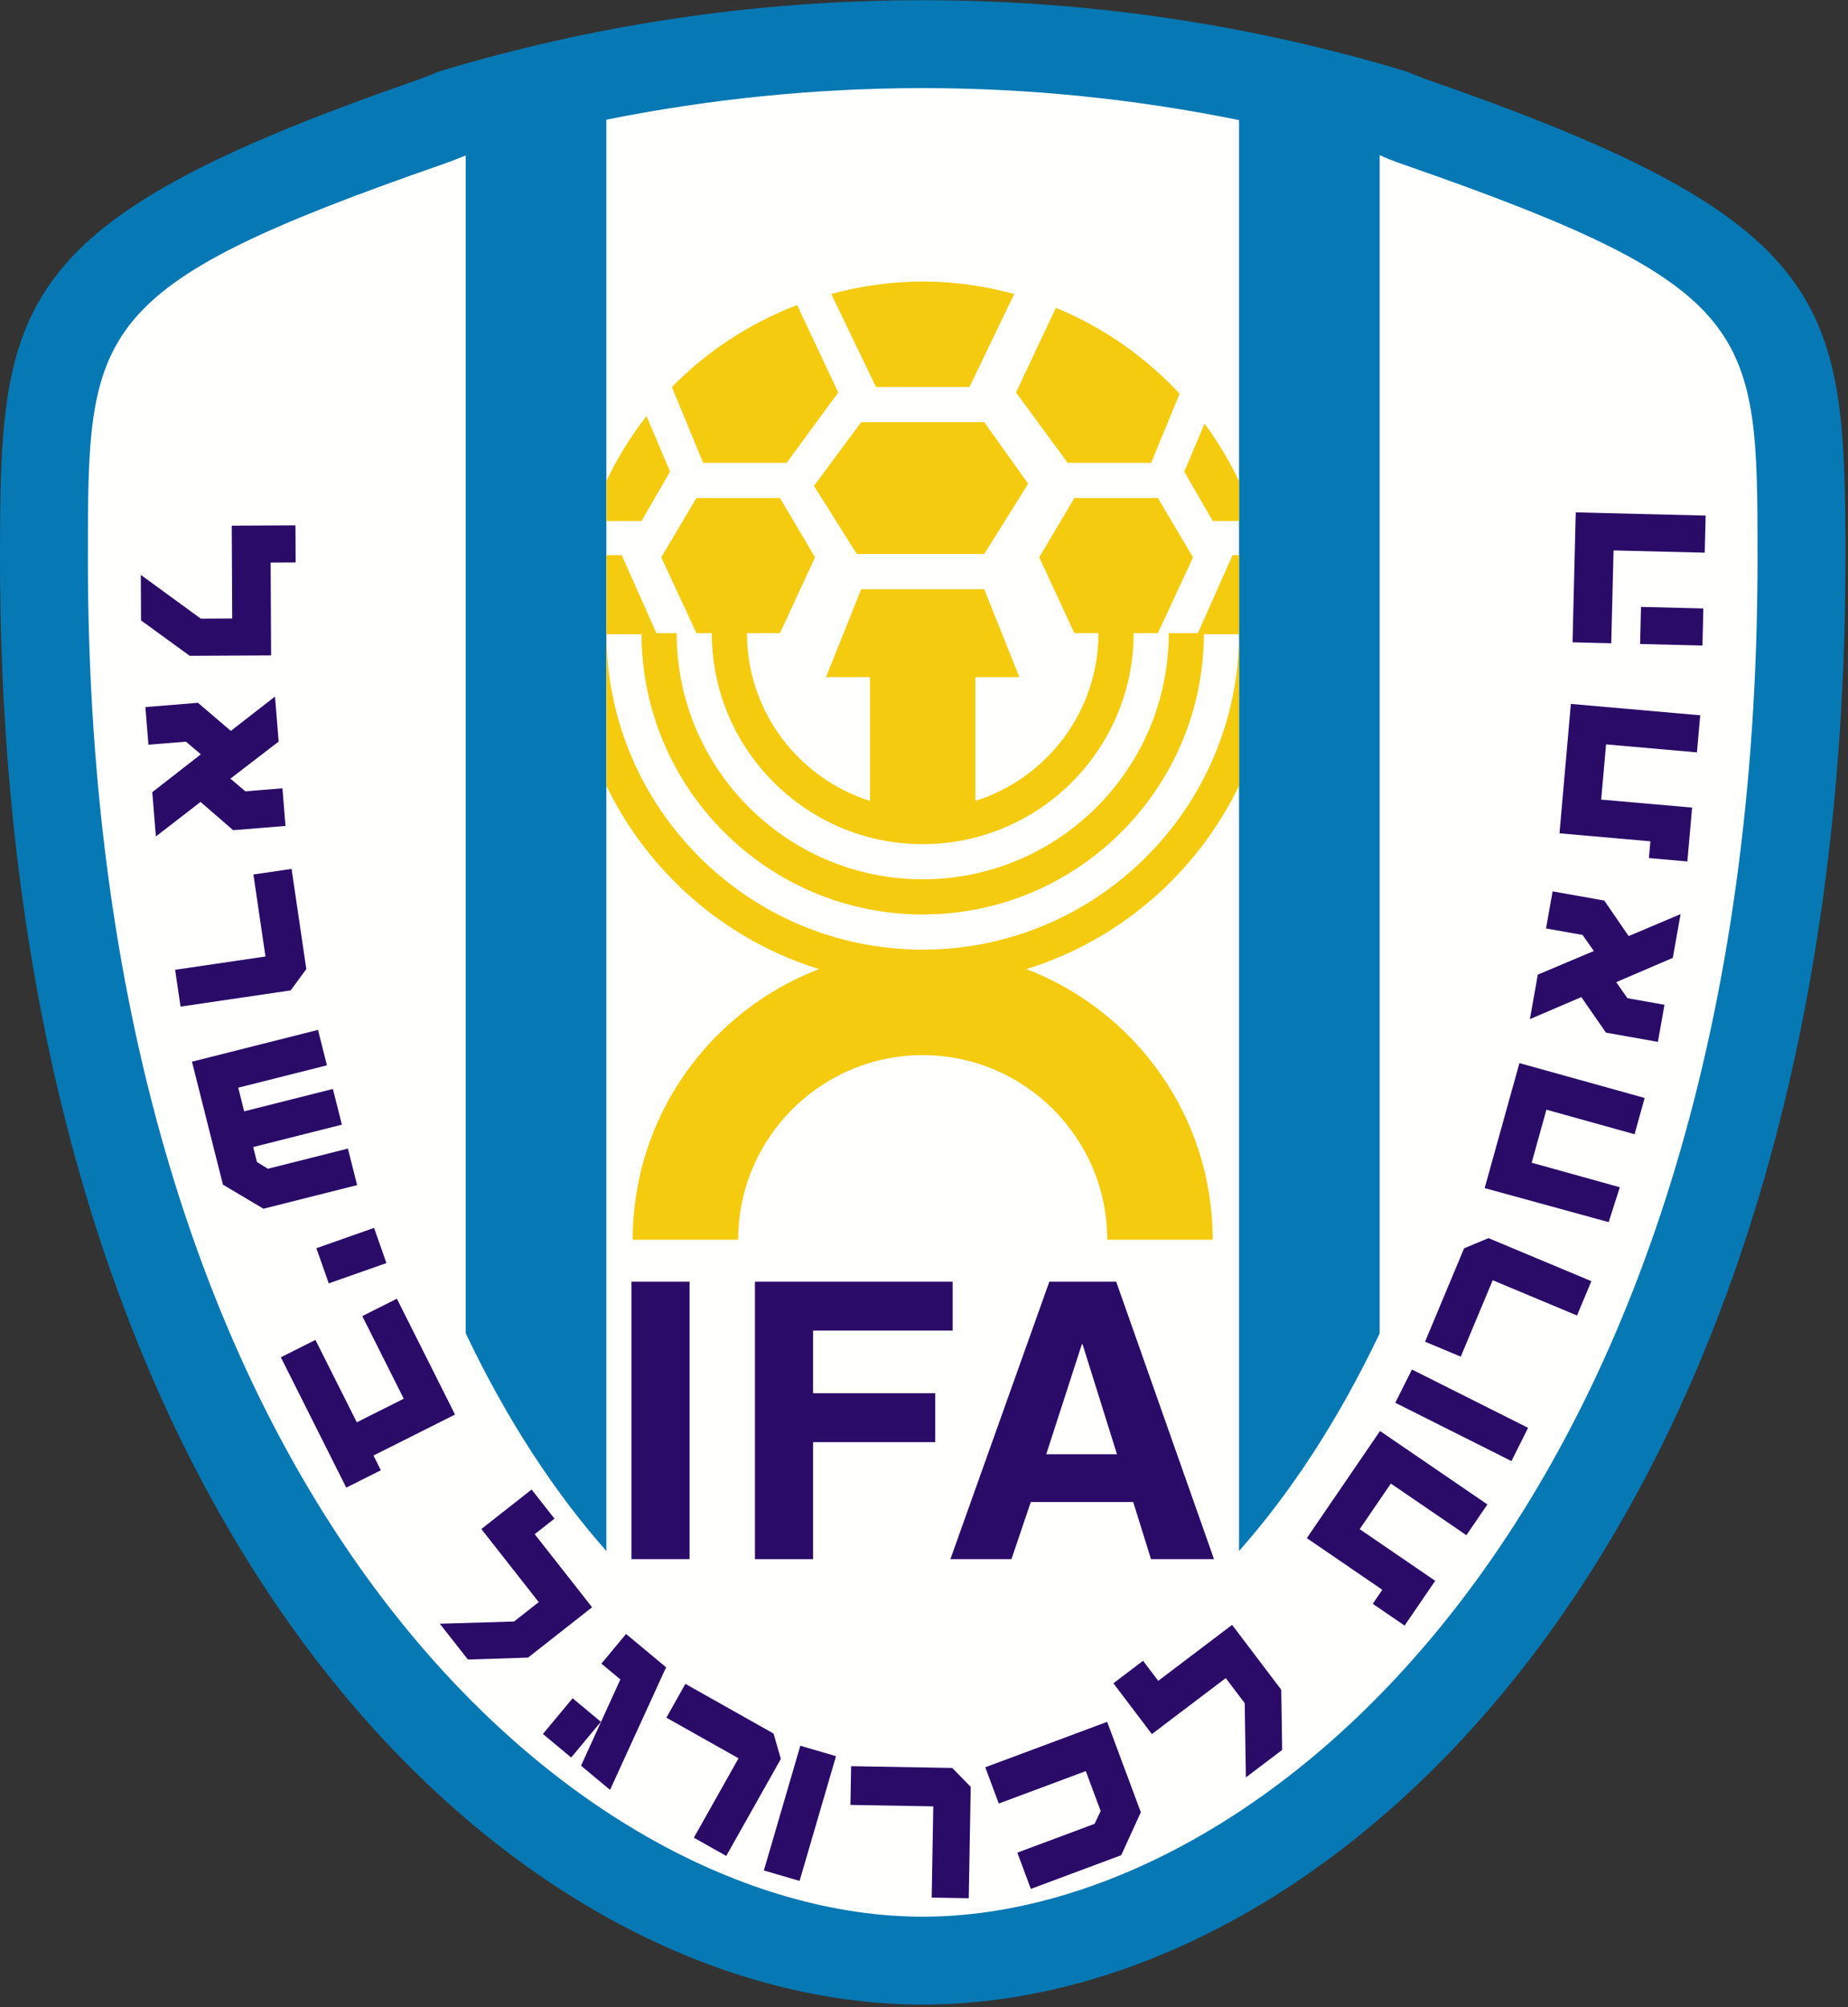
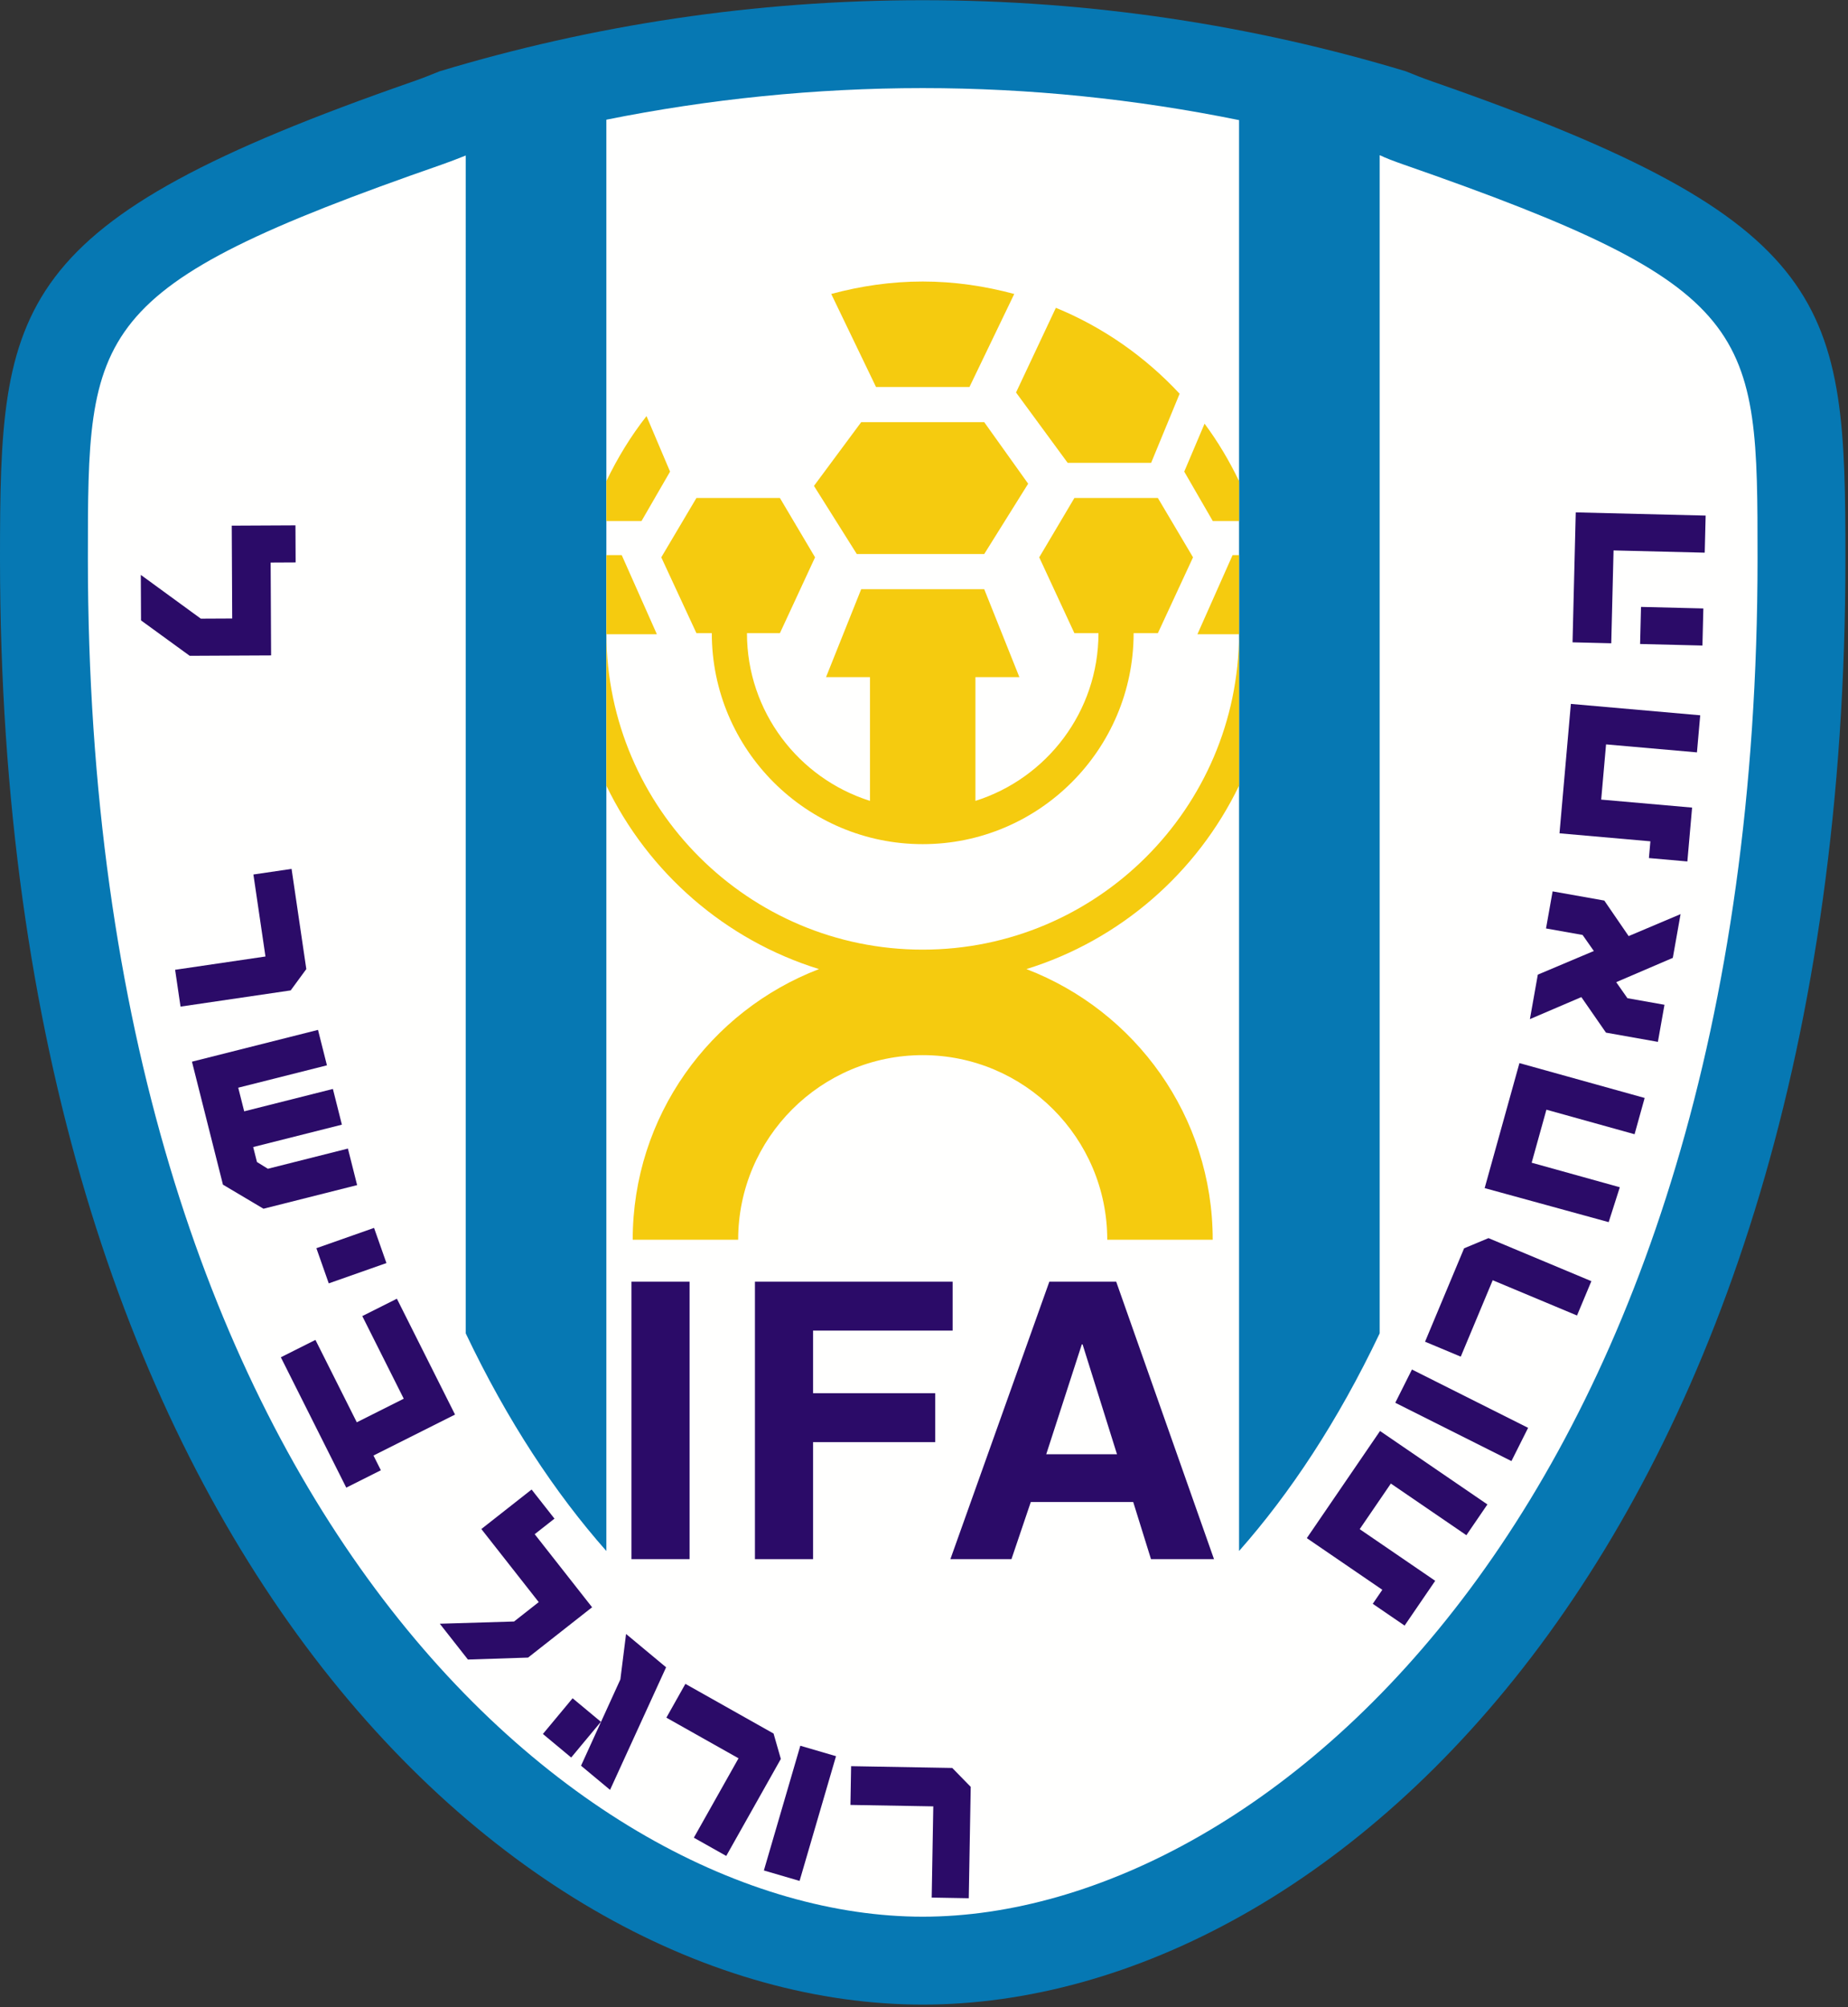
<svg xmlns="http://www.w3.org/2000/svg" width="572" height="621" viewBox="0 -0.059 572 621" xml:space="preserve">
  <rect x="0" y="-0.059" width="572" height="621" fill="#333333" stroke="none" />
  <defs>
	</defs>
  <g>
    <path fill="#0678B3" d="M443.359,25.159c-2.813-0.979-5.527-2.051-8.207-3.152C387.807,7.715,337.607,0,285.6,0    S183.394,7.715,136.048,22.007c-2.679,1.102-5.394,2.173-8.208,3.152C2.72,68.679,0,93.842,0,172.719    c0,300.44,156.885,447.443,285.6,447.443c128.716,0,285.601-147.003,285.601-447.443C571.201,93.842,568.48,68.679,443.359,25.159    z" />
    <path fill="#FFFFFE" d="M434.424,50.85c-2.922-1.017-5.889-2.155-7.133-2.804c-0.082-0.025-0.168-0.046-0.25-0.07v364.51    c-12.922,27.162-27.77,49.529-43.521,67.331V37.103C351.404,30.575,318.633,27.2,285.6,27.2c-33.322,0-66.356,3.425-97.92,9.775    v442.842c-15.752-17.802-30.599-40.169-43.52-67.331V48.053c-2.68,1.072-5.099,2.002-7.384,2.797    C27.2,88.962,27.2,101.75,27.2,172.719c0,289.863,151.104,420.244,258.4,420.244c107.294,0,258.4-130.381,258.4-420.244    C544,101.75,544,88.962,434.424,50.85z" />
-     <path fill="#F5CB0F" d="M285.6,271.999c-41.995,0-76.159-34.165-76.159-76.16h-10.88c0,47.994,39.045,87.039,87.039,87.039    s87.039-39.045,87.039-87.039H361.76C361.76,237.834,327.594,271.999,285.6,271.999z" />
    <polygon fill="#F5CB0F" points="266.56,130.559 304.641,130.559 318.24,149.599 304.641,171.359 265.2,171.359 251.94,150.279 " />
    <path fill="#F5CB0F" d="M300.072,119.679l13.861-28.782c-9.049-2.438-18.516-3.857-28.333-3.857    c-9.812,0-19.272,1.417-28.315,3.853l13.866,28.787H300.072z" />
-     <path fill="#F5CB0F" d="M243.48,143.139l15.98-21.76l-12.735-27.061c-14.718,5.642-27.92,14.312-38.762,25.363l9.677,23.458    H243.48z" />
    <path fill="#F5CB0F" d="M358.389,154.019h-25.84l-10.881,18.36l10.881,23.46H340c0,24.312-16.035,44.941-38.08,51.891v-38.292    h13.6l-10.879-27.2H266.56l-10.88,27.2h13.6v38.292c-22.045-6.95-38.08-27.579-38.08-51.891h10.2l10.88-23.46l-10.88-18.36h-25.84    l-10.88,18.36l10.88,23.46h4.76c0,35.995,29.284,65.28,65.28,65.28s65.281-29.285,65.281-65.28h7.508l10.879-23.46    L358.389,154.019z" />
    <path fill="#F5CB0F" d="M330.465,143.139h25.84l8.82-21.379c-10.637-11.415-23.639-20.571-38.309-26.584l-12.33,26.203    L330.465,143.139z" />
    <path fill="#F5CB0F" d="M207.4,145.859l-7.287-17.177c-4.867,6.188-8.989,12.958-12.433,20.116v12.36h10.88L207.4,145.859z" />
    <path fill="#F5CB0F" d="M383.52,243.023v-71.324h-2.012l-10.879,24.48h12.875c-0.188,53.835-44.025,97.579-97.904,97.579    c-53.878,0-97.716-43.744-97.902-97.579h15.622l-10.88-24.48h-4.76v71.324c13.029,26.983,36.823,47.771,65.82,56.75    c-33.696,12.927-57.661,45.5-57.661,83.746h32.64c0-31.496,25.624-57.12,57.121-57.12c31.498,0,57.121,25.624,57.121,57.12h32.641    c0-38.246-23.965-70.817-57.662-83.745C346.697,290.794,370.492,270.006,383.52,243.023z" />
    <path fill="#F5CB0F" d="M366.549,145.859l8.84,15.3h8.131v-12.368c-3.023-6.262-6.561-12.23-10.68-17.765L366.549,145.859z" />
    <path fill="#2B0B68" d="M507.648,199.193l0.283-11.475l19.295,0.476l-0.283,11.475L507.648,199.193z M486.738,198.677    l0.994-40.205l40.205,0.992l-0.283,11.475l-28.221-0.696l-0.711,28.73L486.738,198.677z" />
    <path fill="#2B0B68" d="M510.381,265.426l0.455-5.185l-28.135-2.475l3.521-40.035l40.035,3.52l-1.01,11.475l-28.135-2.473    l-1.504,17.085l28.135,2.473l-1.463,16.66L510.381,265.426z" />
    <path fill="#2B0B68" d="M497.086,319.439l-7.619-10.995l-15.922,6.811l2.445-13.762l17.338-7.314l-3.477-4.962l-11.32-2.012    l2.039-11.475l15.996,2.842l7.541,10.994l16.072-6.797l-2.404,13.536l-17.521,7.515l3.477,4.962l11.465,2.037l-2.039,11.476    L497.086,319.439z" />
    <polygon fill="#2B0B68" points="505.938,350.87 509.059,339.65 470.299,328.865 459.537,367.54 497.922,378.07 501.371,367.275     474.086,359.684 478.652,343.279 " />
    <path fill="#2B0B68" d="M424.9,496.155l2.963-4.335l-23.375-15.981l22.664-33.149l33.236,22.722l-6.508,9.52l-23.375-15.981    l-9.648,14.11l23.375,15.981l-9.473,13.854L424.9,496.155z" />
    <path fill="#2B0B68" d="M441.088,415.064l12.086-28.897l7.551-3.15l31.842,13.315l-4.445,10.625l-26.094-10.913l-9.889,23.642    L441.088,415.064z" />
    <path fill="#2B0B68" d="M431.871,433.955l5.16-10.285l35.955,18.042l-5.16,10.285L431.871,433.955z" />
-     <path fill="#2B0B68" d="M344.623,520.74l9.18-6.954l4.699,6.205l22.865-17.32l15.213,20.082l0.273,18.62l-11.225,8.504    l-0.357-22.979l-5.873-7.752l-22.865,17.32L344.623,520.74z" />
    <path fill="#2B0B68" d="M164.542,460.8l7.079,9.01l-6.12,4.808l17.765,22.61l-19.815,15.568l-18.618,0.604l-8.705-11.079    l22.988-0.69l7.636-5.999l-17.765-22.61L164.542,460.8z" />
    <path fill="#2B0B68" d="M91.45,162.481l0.056,11.475l-7.735,0.038l0.141,28.73l-25.194,0.124l-15.065-10.952l-0.069-14.086    l18.575,13.545l9.713-0.047l-0.141-28.73L91.45,162.481z" />
-     <path fill="#2B0B68" d="M61.276,217.386l10.168,8.698l13.674-10.633l1.131,13.928l-14.932,11.479l4.63,3.914l11.475-0.931    l0.946,11.645l-16.201,1.315l-10.094-8.739l-13.826,10.68l-1.112-13.7l15.037-11.717l-4.622-3.915l-11.608,0.941l-0.946-11.645    L61.276,217.386z" />
    <path fill="#2B0B68" d="M98.43,318.587l2.765,10.965l-27.455,6.922l1.844,7.31l27.455-6.922l2.785,11.05l-27.455,6.923    l1.169,4.632l3.375,2.088l24.776-6.247l2.85,11.305l-28.982,7.308l-12.548-7.448l-9.593-38.048L98.43,318.587z" />
    <path fill="#2B0B68" d="M115.779,379.851l3.831,10.88l-17.85,6.284l-3.83-10.88L115.779,379.851z" />
    <path fill="#2B0B68" d="M97.636,414.504l12.799,25.492l14.535-7.297l-12.834-25.564l10.71-5.376l17.997,35.849l-25.245,12.673    l2.287,4.556l-10.71,5.376l-20.25-40.332L97.636,414.504z" />
    <path fill="#2B0B68" d="M263.442,546.395l31.302,0.55l5.717,5.847l-0.605,34.459l-11.475-0.202l0.494-28.22l-25.645-0.448    L263.442,546.395z" />
    <path fill="#2B0B68" d="M90.248,268.774l4.563,30.999l-4.836,6.597l-34.097,5.016l-1.676-11.391l27.965-4.114l-3.733-25.369    L90.248,268.774z" />
    <path fill="#2B0B68" d="M212.142,520.929l27.292,15.366l2.255,7.856l-16.899,30.017l-10.03-5.646l13.83-24.565l-22.332-12.573    L212.142,520.929z" />
-     <path fill="#2B0B68" d="M314.887,573.145l23.926-8.916l1.871-3.951l-4.605-12.358l-26.934,10.037l-4.18-11.221l37.727-14.06    l10.424,27.972l-6.074,13.292l-27.973,10.425L314.887,573.145z" />
-     <path fill="#2B0B68" d="M177.234,525.381l8.755,7.283l-9.193,11.05l-8.755-7.283L177.234,525.381z M193.784,505.491l12.39,10.309    l-17.347,37.926l-8.983-7.475l12.174-26.695l-5.872-4.885L193.784,505.491z" />
+     <path fill="#2B0B68" d="M177.234,525.381l8.755,7.283l-9.193,11.05l-8.755-7.283L177.234,525.381z M193.784,505.491l12.39,10.309    l-17.347,37.926l-8.983-7.475l12.174-26.695L193.784,505.491z" />
    <path fill="#2B0B68" d="M247.716,540.072l11.05,3.23l-11.277,38.59l-11.05-3.23L247.716,540.072z" />
    <path fill="#2B0B68" d="M213.438,482.346H195.45v-85.849h17.988V482.346z" />
    <path fill="#2B0B68" d="M251.659,482.346h-17.987v-85.849h61.191v15.13h-43.204v19.38h37.819v15.13h-37.819V482.346z" />
    <path fill="#2B0B68" d="M334.846,415.885h0.238l10.65,33.992h-21.896L334.846,415.885z M319.053,464.667h31.707l5.504,17.679    h19.502l-30.271-85.849h-20.699l-30.629,85.849h18.904L319.053,464.667z" />
  </g>
</svg>